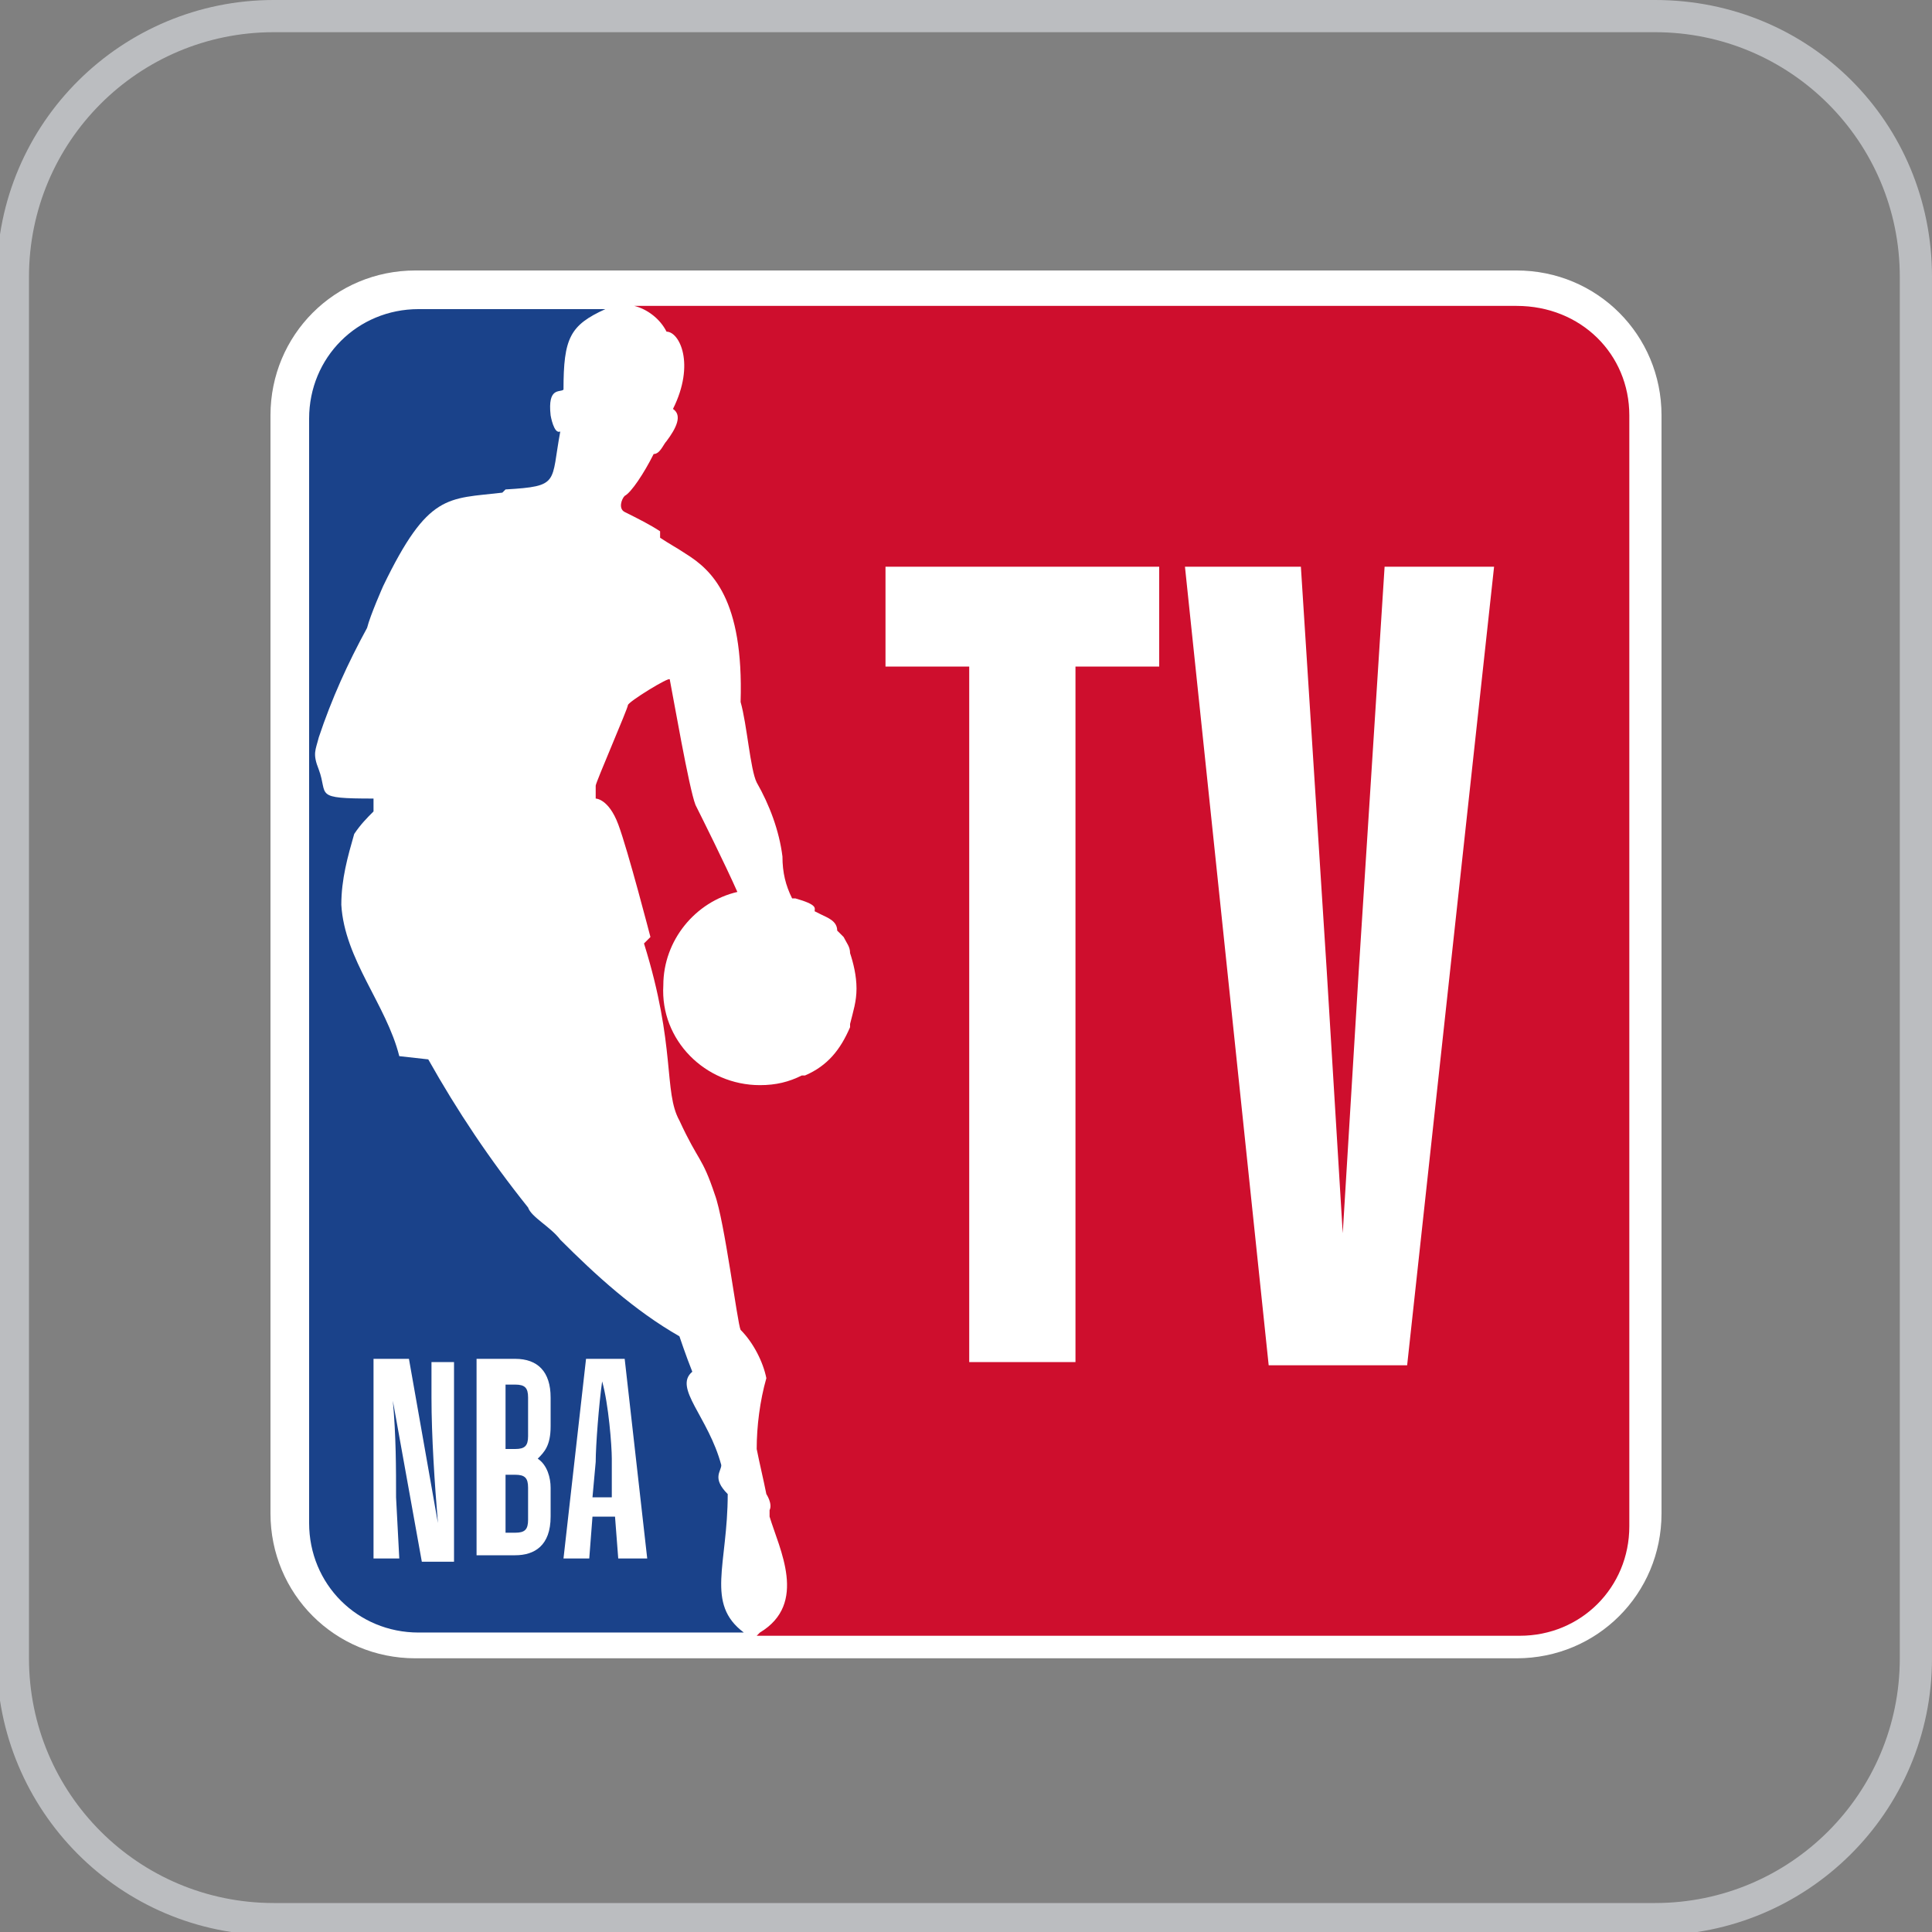
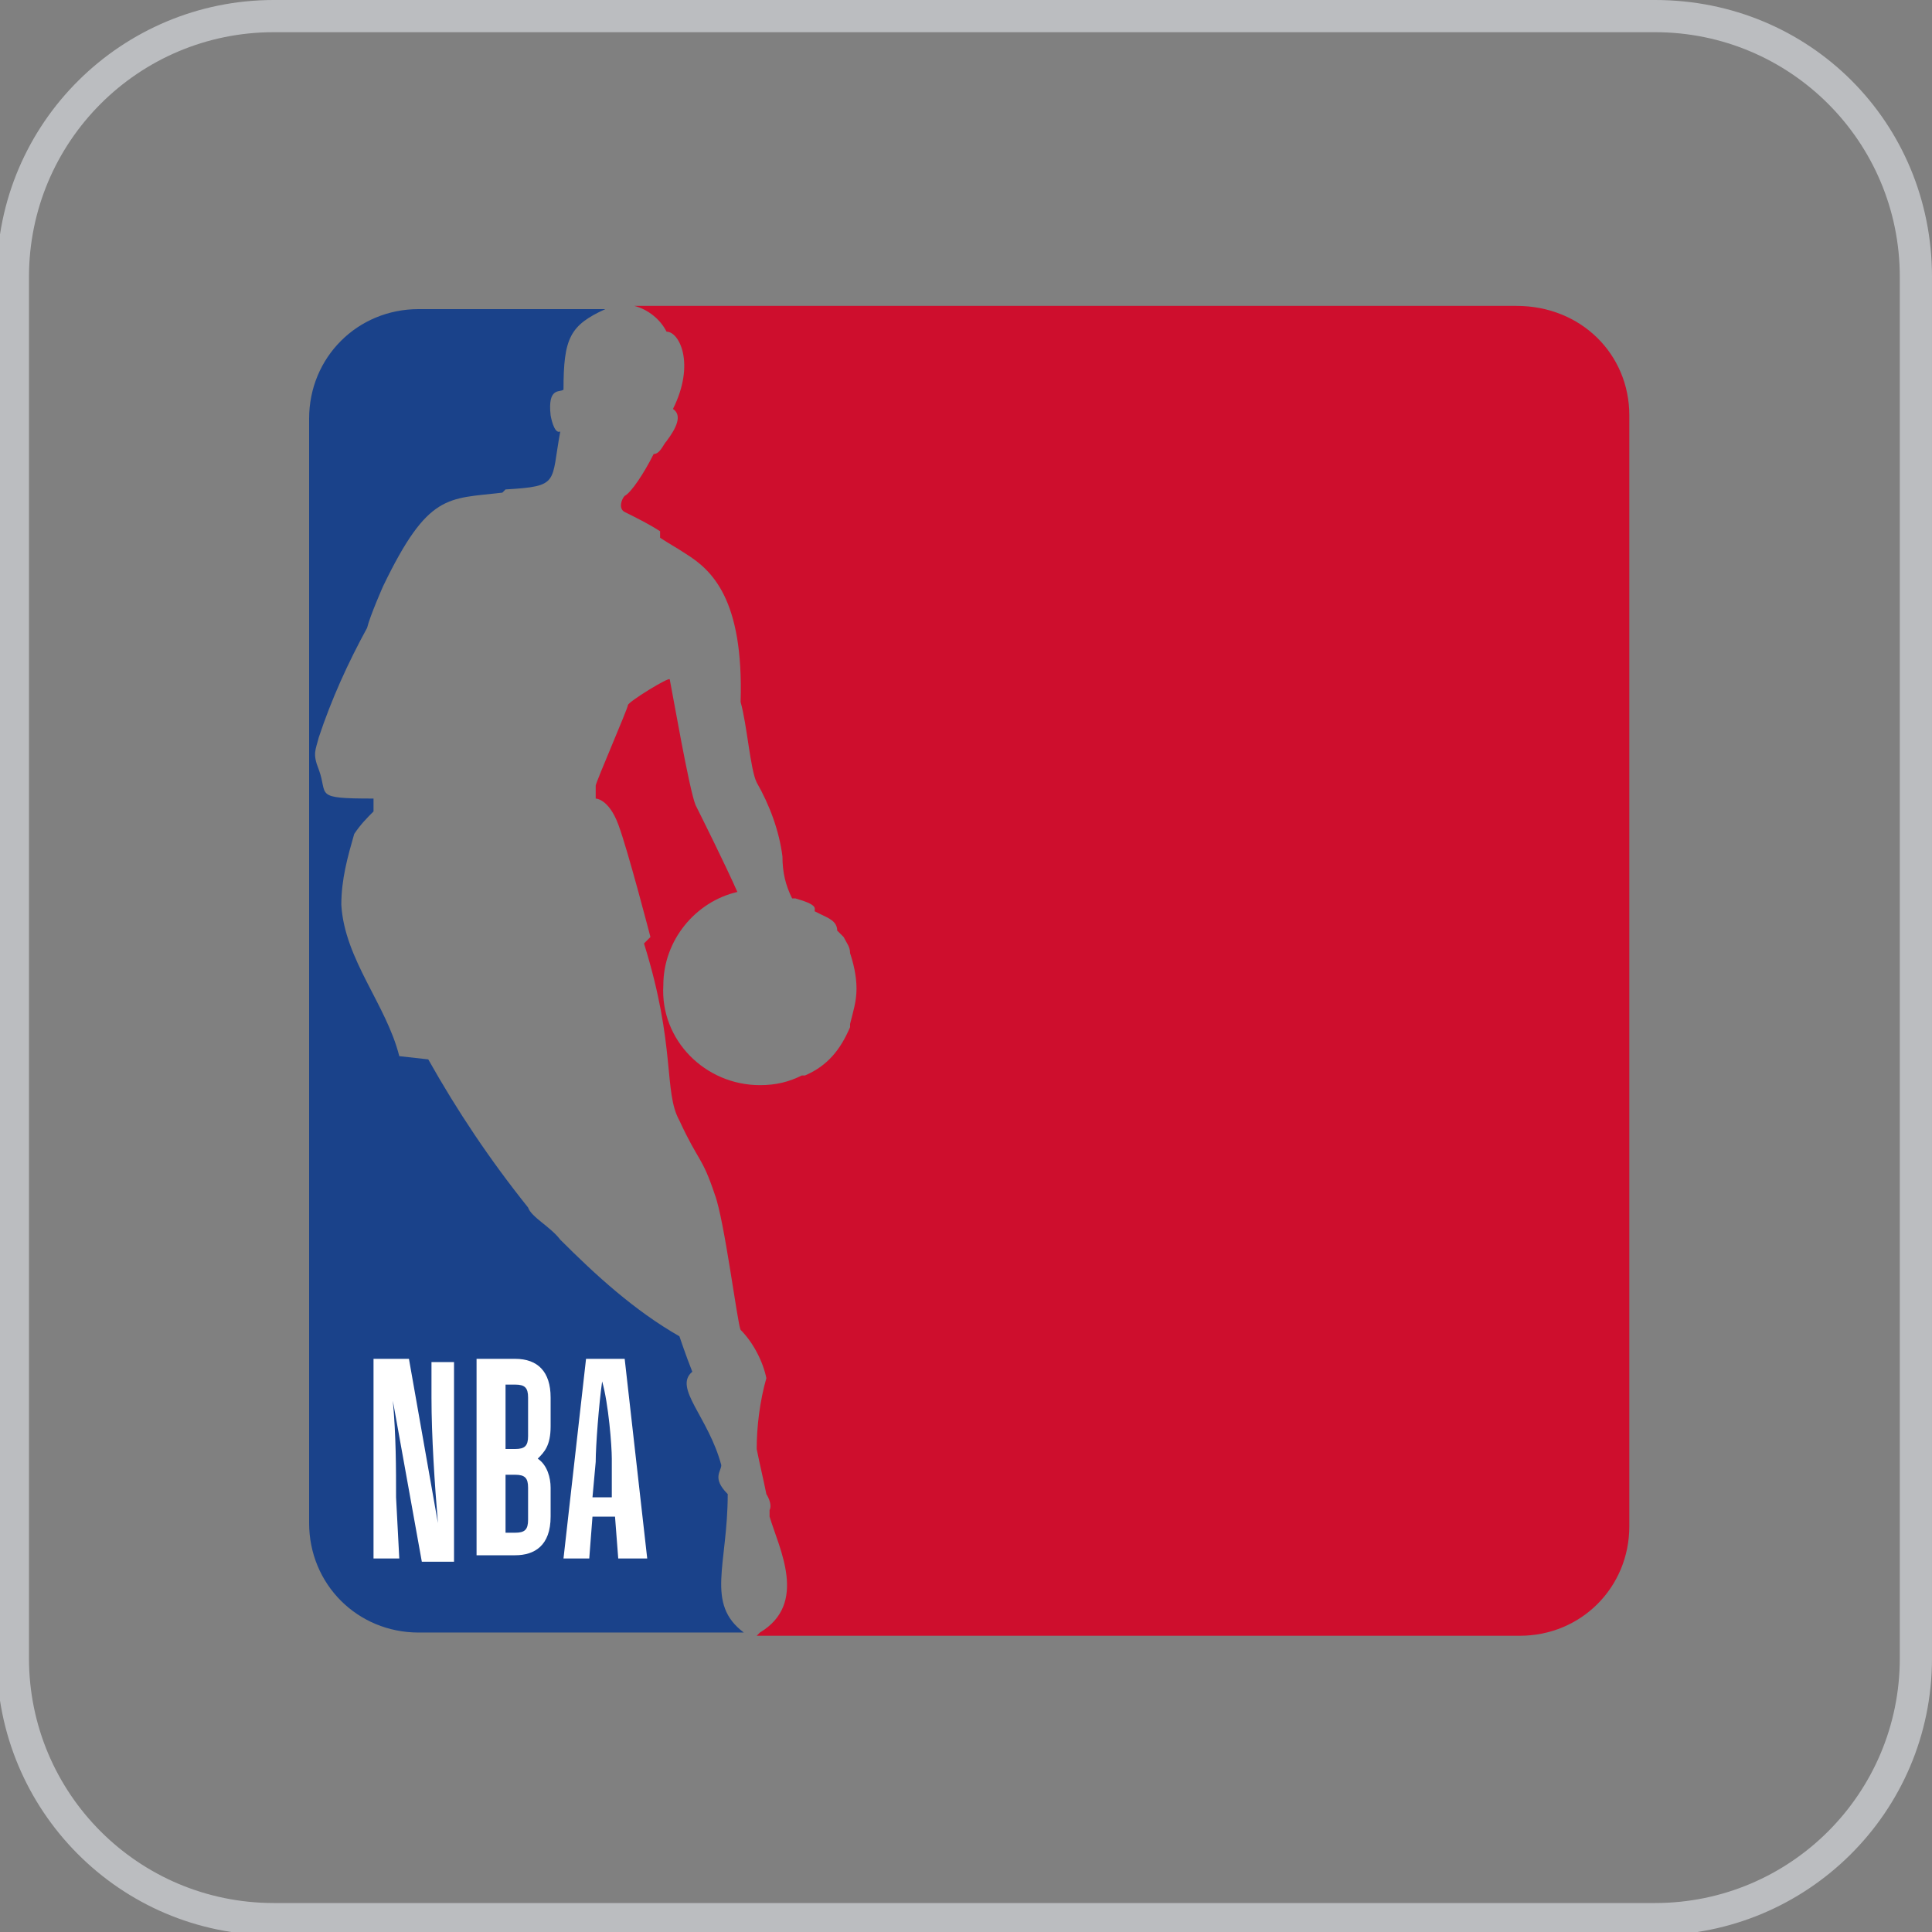
<svg xmlns="http://www.w3.org/2000/svg" version="1.1" id="Layer_1" x="0px" y="0px" viewBox="0 0 60 60" style="enable-background:new 0 0 60 60;" xml:space="preserve">
  <rect x="0" y="0" width="60" height="60" fill="#808080" stroke="none" />
  <style type="text/css">
	.st0{fill:#BBBDC0;}
	.st1{fill:#FFFFFF;}
	.st2{fill:#1A428A;}
	.st3{fill:#CE0E2D;}
</style>
  <path id="Path_13" class="st0" d="M51.4,1C55.6,1,59,4.4,59,8.6v42.9c0,4.2-3.4,7.6-7.6,7.6H8.5c-4.2,0-7.6-3.4-7.6-7.6V8.6  C0.9,4.4,4.3,1,8.5,1H51.4 M51.4,0H8.5C3.8,0-0.1,3.8-0.1,8.6v42.9c0,4.7,3.8,8.6,8.6,8.6h42.9c4.7,0,8.6-3.8,8.6-8.6V8.6  C60,3.8,56.2,0,51.4,0z" />
  <g>
-     <path class="st1" d="M47.1,8.4H12.9c-2.5,0-4.5,2-4.5,4.5v34.1c0,2.5,2,4.5,4.5,4.5h34.2c2.5,0,4.5-2,4.5-4.5V12.9   C51.6,10.4,49.6,8.4,47.1,8.4" />
    <path class="st2" d="M22.6,46.4c-0.5-0.5-0.2-0.7-0.2-0.9c-0.4-1.5-1.5-2.4-0.9-2.9c-0.2-0.5-0.4-1.1-0.4-1.1   c-1.4-0.8-2.6-1.9-3.7-3c-0.3-0.4-0.9-0.7-1-1c-1.2-1.5-2.2-3-3.1-4.6l-0.9-0.1c-0.4-1.6-1.7-3-1.8-4.7c0-0.8,0.2-1.5,0.4-2.2   c0.2-0.3,0.4-0.5,0.6-0.7v-0.4c-1.9,0-1.4-0.1-1.7-0.9c-0.2-0.5-0.1-0.6,0-1c0.4-1.2,0.9-2.3,1.5-3.4c0.1-0.4,0.5-1.3,0.5-1.3   c1.4-2.9,2-2.7,3.7-2.9l0.1-0.1c1.7-0.1,1.4-0.2,1.7-1.8c-0.2,0.1-0.3-0.5-0.3-0.5c-0.1-0.9,0.3-0.7,0.4-0.8c0-1.6,0.2-2,1.3-2.5   h-5.8c-1.9,0-3.4,1.5-3.4,3.4v34.3c0,1.9,1.5,3.4,3.4,3.4h10.1C21.9,49.8,22.6,48.6,22.6,46.4" />
    <path class="st3" d="M47.1,9.5H19.7c0.4,0.1,0.8,0.4,1,0.8c0.4,0,0.9,1,0.2,2.4c0.3,0.2,0.1,0.6-0.2,1c-0.1,0.1-0.2,0.4-0.4,0.4   c-0.3,0.6-0.7,1.2-0.9,1.3c-0.1,0.1-0.2,0.4,0,0.5c0.4,0.2,0.8,0.4,1.1,0.6v0.2c0.3,0.2,0.5,0.3,0.8,0.5c0.8,0.5,1.8,1.4,1.7,4.6   c0.2,0.7,0.3,2.1,0.5,2.5c0.4,0.7,0.7,1.5,0.8,2.3c0,0.5,0.1,0.9,0.3,1.3h0.1c0.7,0.2,0.6,0.3,0.6,0.4l0.2,0.1   c0.2,0.1,0.5,0.2,0.5,0.5l0.2,0.2c0.1,0.2,0.2,0.3,0.2,0.5c0.1,0.3,0.2,0.7,0.2,1.1s-0.1,0.7-0.2,1.1v0.1c-0.3,0.7-0.7,1.2-1.4,1.5   H25h-0.1c-0.4,0.2-0.8,0.3-1.3,0.3c-1.7,0-3.1-1.4-3-3.1c0-1.4,1-2.6,2.3-2.9c-0.4-0.9-1.1-2.3-1.3-2.7c-0.2-0.5-0.7-3.4-0.8-3.9   c0-0.1-1.3,0.7-1.3,0.8c0,0.1-1,2.4-1,2.5c0,0.1,0,0.3,0,0.4c0,0,0.4,0,0.7,0.8c0.3,0.8,1,3.5,1,3.5s-0.2,0.2-0.2,0.2   c1,3.2,0.6,4.6,1.1,5.5c0.6,1.3,0.7,1.1,1.1,2.3c0.3,0.8,0.7,4,0.8,4.2c0.4,0.4,0.7,1,0.8,1.5c-0.2,0.7-0.3,1.5-0.3,2.2   c0.1,0.5,0.2,0.9,0.3,1.4c0,0,0.2,0.3,0.1,0.5c0,0.1,0,0.1,0,0.2c0.3,1,1.2,2.7-0.3,3.6l-0.1,0.1h23.7c1.9,0,3.4-1.5,3.4-3.4V12.9   C50.6,11,49.1,9.5,47.1,9.5L47.1,9.5z" />
-     <path class="st1" d="M46.4,17.6h-3.4l-0.8,12.5l-0.5,8.2l-0.5-8.2l-0.8-12.5h-3.6l2.6,24.8h4.3L46.4,17.6z M27.5,20.7h2.6v21.6h3.3   V20.7H36v-3.1h-8.5V20.7z" />
    <path class="st1" d="M14.8,48.4v-6.2H16c0.7,0,1.1,0.4,1.1,1.2v0.9c0,0.6-0.2,0.8-0.4,1c0.3,0.2,0.4,0.6,0.4,0.9v0.9   c0,0.9-0.5,1.2-1.1,1.2H14.8z M15.7,45.7v1.9H16c0.3,0,0.4-0.1,0.4-0.4v-1c0-0.3-0.1-0.4-0.4-0.4H15.7z M15.7,42.9V45H16   c0.3,0,0.4-0.1,0.4-0.4v-1.2c0-0.3-0.1-0.4-0.4-0.4H15.7z M19.1,47.1h-0.7l-0.1,1.3h-0.8l0.7-6.2h1.2l0.7,6.2h-0.9L19.1,47.1z    M18.7,42.9L18.7,42.9c-0.1,0.7-0.2,2-0.2,2.5l-0.1,1.1h0.6L19,45.3C19,44.9,18.9,43.6,18.7,42.9 M12.4,48.4h-0.8v-6.2h1.1l0.9,5.1   c-0.1-1.2-0.2-2.7-0.2-3.9v-1.1h0.7v6.2h-1l-0.9-5c0.1,1.1,0.1,2.1,0.1,3L12.4,48.4z" />
  </g>
</svg>